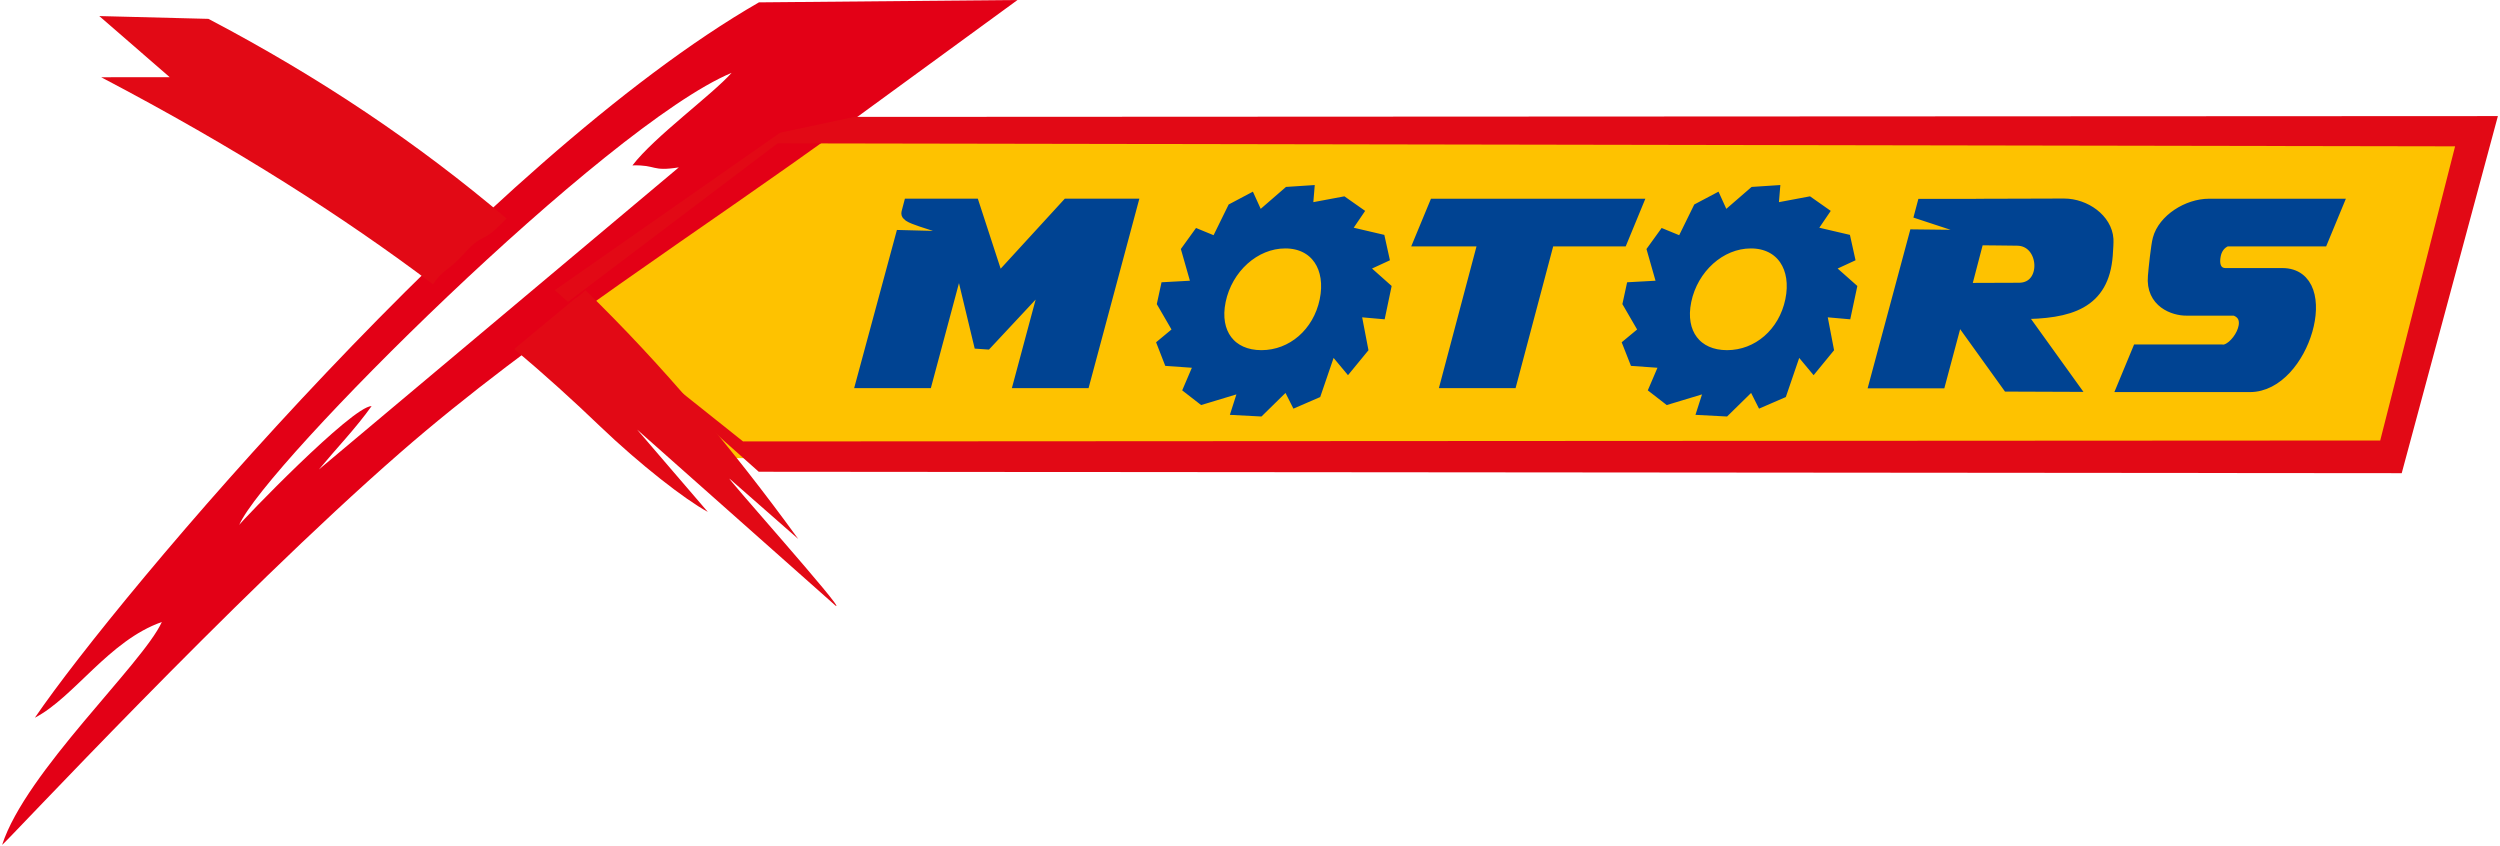
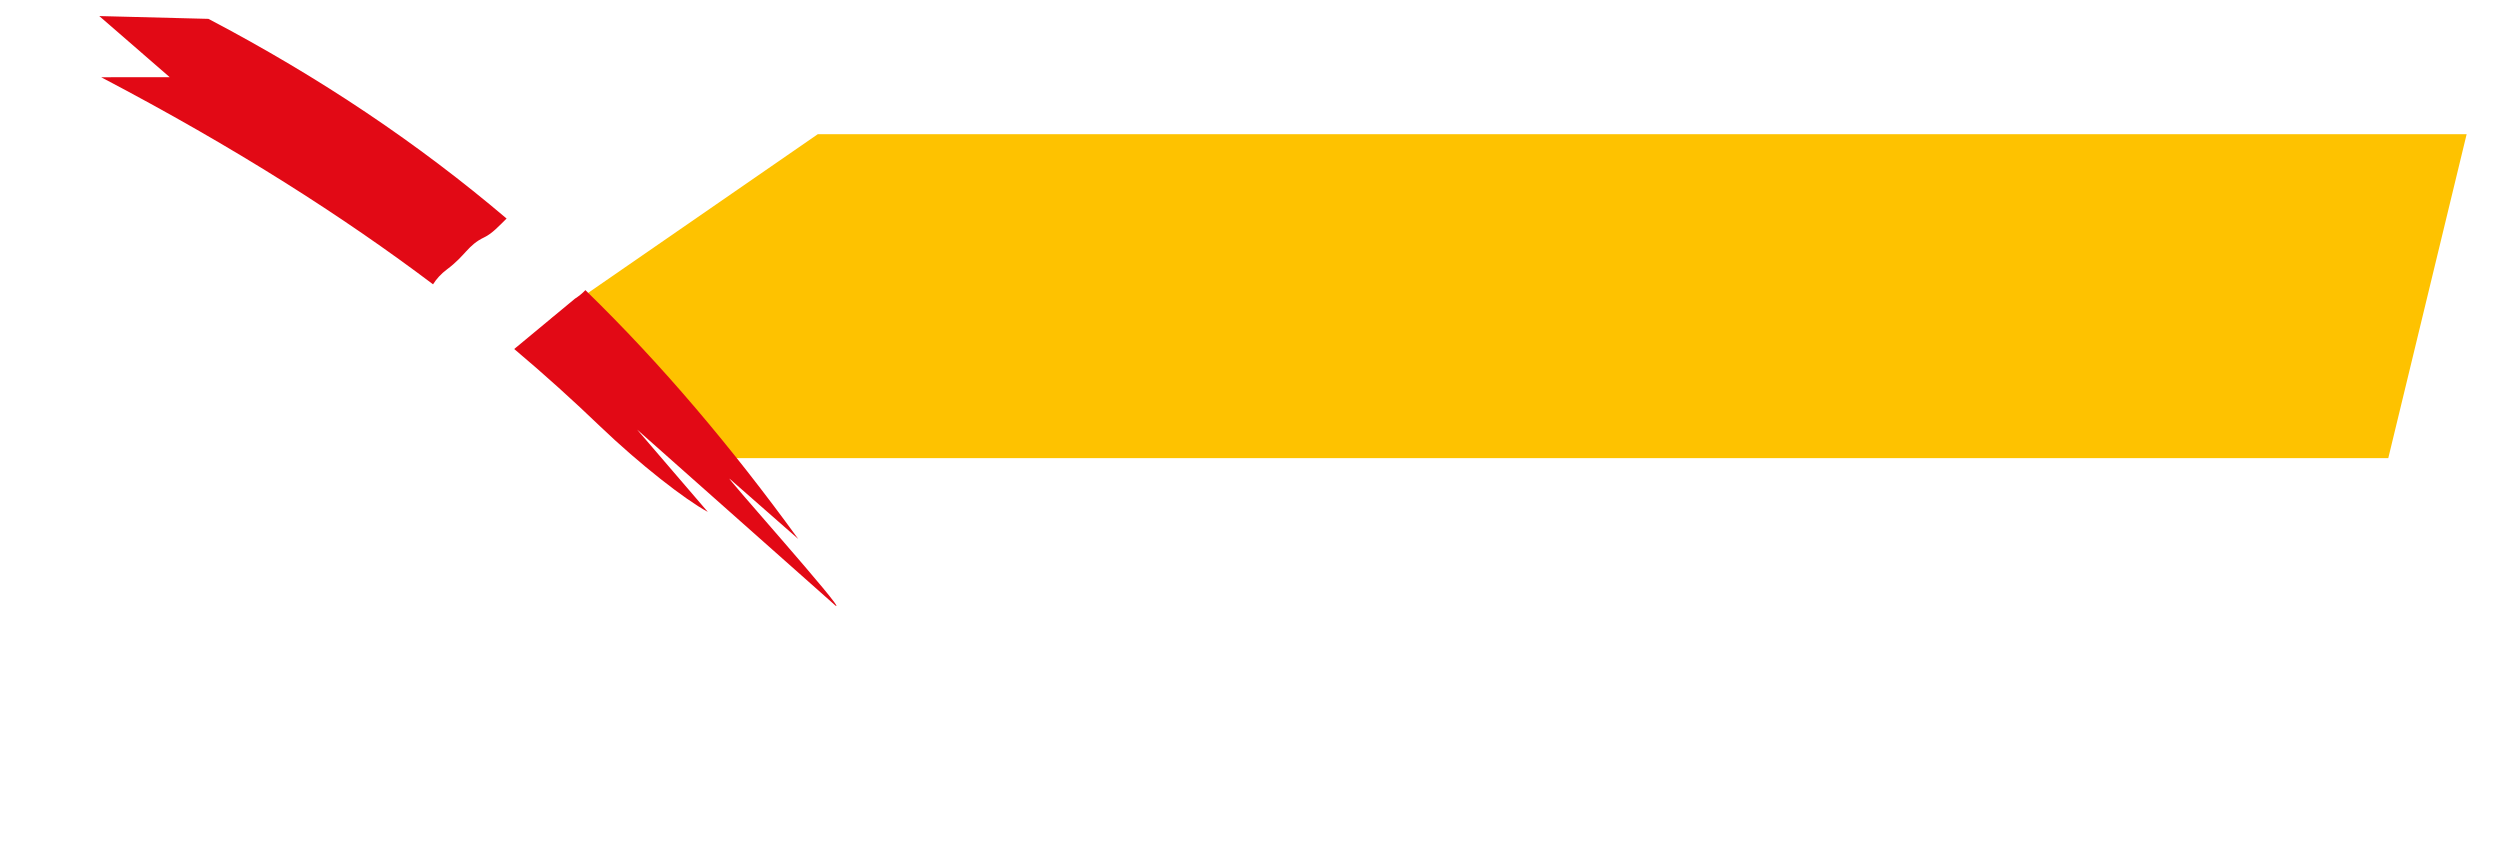
<svg xmlns="http://www.w3.org/2000/svg" width="204" height="69" viewBox="0 0 204 69" fill="none">
  <path fill-rule="evenodd" clip-rule="evenodd" d="M201.278 10.95H66.732L44.979 25.979L58.757 37.382H194.884L201.278 10.95Z" fill="#FEC200" />
-   <path fill-rule="evenodd" clip-rule="evenodd" d="M69.123 10.148L83.029 0L61.928 0.193C39.717 12.977 9.677 48.556 2.845 58.567C6.072 56.881 8.887 52.269 13.206 50.755C11.651 54.174 2.1 62.976 0.173 68.944C0.56 68.69 19.019 48.83 32.624 36.966C43.694 27.305 57.166 18.869 69.123 10.148V10.148ZM51.608 13.495C53.627 13.444 53.127 14.018 55.391 13.658L26.02 38.312C27.453 36.585 29.059 34.919 30.324 33.136C28.733 33.136 19.626 42.608 19.519 42.837C21.63 37.936 49.41 10.26 59.7 5.943C58.114 7.73 53.403 11.154 51.608 13.495V13.495Z" fill="#E30016" />
  <path fill-rule="evenodd" clip-rule="evenodd" d="M17.01 1.539L8.102 1.311L13.848 6.298L8.255 6.303C19.243 12.063 28.045 17.706 35.336 23.201C35.612 22.759 35.989 22.343 36.479 21.977C37.998 20.845 38.161 20.012 39.513 19.367C40.181 19.047 40.721 18.432 41.338 17.833C34.138 11.723 26.173 6.354 17.01 1.539V1.539ZM41.96 28.479C44.479 30.602 46.794 32.699 48.951 34.772C52.215 37.9 55.916 40.78 57.757 41.771L51.99 35.056L68.185 49.425C69.195 50.06 58.787 38.408 59.562 39.089L65.136 43.98C59.659 36.438 53.984 29.718 47.768 23.674C47.523 23.933 47.238 24.166 46.911 24.375L41.96 28.479V28.479Z" fill="#E20915" />
-   <path fill-rule="evenodd" clip-rule="evenodd" d="M69.71 9.539L203.828 9.473L195.98 38.611L61.913 38.495L46.346 24.634L60.633 36.021L194.226 35.945L200.335 11.941L63.448 11.697L46.346 24.634L45.27 23.679L63.657 10.829L69.71 9.539Z" fill="#E20915" />
-   <path fill-rule="evenodd" clip-rule="evenodd" d="M117.127 16.756H133.454L132.297 19.564H126.325L123.256 31.129H118.116L121.185 19.564H115.964L117.127 16.756V16.756ZM105.154 15.78L106.694 15.679L106.571 17.157L109.58 16.593L110.651 17.345L109.575 18.929L112.507 19.615L112.797 20.93L110.982 21.768L112.966 23.531L112.558 25.476L110.487 25.293L111.089 28.432L109.993 29.768L108.621 28.122L107.295 31.998L105.796 32.648L105.047 31.16L102.727 33.435L101.085 33.349L101.717 31.368L98.122 32.455L97.128 31.683L98.051 29.524L95.465 29.341L94.981 28.097L96.291 27.01L94.966 24.725L95.221 23.551L97.801 23.409L96.949 20.423L97.785 19.265L99.29 19.884L100.667 17.081L101.982 16.385L102.681 17.924L105.154 15.78V15.78ZM104.878 19.732C107.438 19.732 108.779 21.829 108.218 24.532C107.657 27.234 105.49 29.113 102.931 29.113C100.376 29.113 98.923 27.234 99.484 24.532C100.044 21.829 102.319 19.732 104.878 19.732V19.732ZM143.148 15.78L144.687 15.679L144.565 17.157L147.574 16.593L148.644 17.345L147.568 18.929L150.5 19.615L150.791 20.93L148.976 21.768L150.965 23.531L150.551 25.476L148.481 25.293L149.083 28.432L147.987 29.768L146.615 28.122L145.289 31.998L143.79 32.648L143.04 31.16L140.72 33.435L139.078 33.349L139.711 31.368L136.116 32.455L135.121 31.683L136.044 29.524L133.464 29.341L132.975 28.097L134.285 27.01L132.959 24.725L133.214 23.551L135.795 23.409L134.943 20.423L135.779 19.265L137.284 19.884L138.66 17.081L139.976 16.385L140.674 17.924L143.148 15.78V15.78ZM142.872 19.732C145.432 19.732 146.778 21.829 146.212 24.532C145.651 27.234 143.484 29.113 140.924 29.113C138.37 29.113 136.916 27.234 137.477 24.532C138.038 21.829 140.312 19.732 142.872 19.732V19.732ZM156.956 16.766H161.78V16.761C165.232 16.761 164.962 16.74 168.419 16.74C170.127 16.74 171.815 17.959 171.917 19.513C171.932 19.757 171.902 20.28 171.861 20.839C171.565 24.679 168.919 25.502 164.773 25.502L164.686 25.497L168.954 31.434L163.886 31.414L159.72 25.619L158.241 31.15H153.101C154.085 27.477 155.314 22.932 156.298 19.259L159.796 19.3C159.868 19.285 161.545 18.97 159.965 18.447L156.788 17.401C156.844 17.192 156.9 16.979 156.956 16.766V16.766ZM161.367 19.473L160.281 23.628L164.748 23.612C167.282 23.607 167.052 19.524 164.595 19.508C162.856 19.498 163.085 19.478 161.367 19.473ZM180.254 16.756C183.706 16.756 187.158 16.756 190.615 16.756C190.228 17.69 189.84 18.625 189.453 19.564C186.863 19.564 184.267 19.564 181.677 19.564C181.07 19.798 180.769 20.311 180.672 20.854C180.478 21.906 180.958 22.414 181.605 22.414H186.235C190.534 22.414 187.964 31.454 183.594 31.454C179.953 31.454 177.108 31.454 173.34 31.454C173.727 30.52 174.115 29.585 174.502 28.651C177.495 28.651 178.301 28.651 181.294 28.651C182.436 28.854 184.364 25.878 182.365 25.217C181.315 25.217 181.228 25.217 180.178 25.217C179.591 25.217 179.005 25.217 178.423 25.217C177.409 25.227 175.624 24.603 175.808 22.551C175.864 21.86 176.057 20.047 176.195 19.534C176.608 17.98 178.541 16.756 180.254 16.756V16.756ZM87.128 16.75H92.268L88.413 31.129H83.273L85.624 22.373L85.471 22.622L80.479 27.97L79.969 27.935L78.281 20.91L75.543 31.129H70.403C71.387 27.462 72.616 22.982 73.6 19.315L77.134 19.407C77.506 19.341 77.664 19.122 77.695 19.006C77.812 18.574 73.972 17.817 74.09 17.385C74.146 17.172 74.202 16.964 74.258 16.75H79.398L81.427 22.972L87.128 16.75V16.75Z" fill="#004392" stroke="#004392" stroke-width="1.08" stroke-miterlimit="22.926" />
</svg>